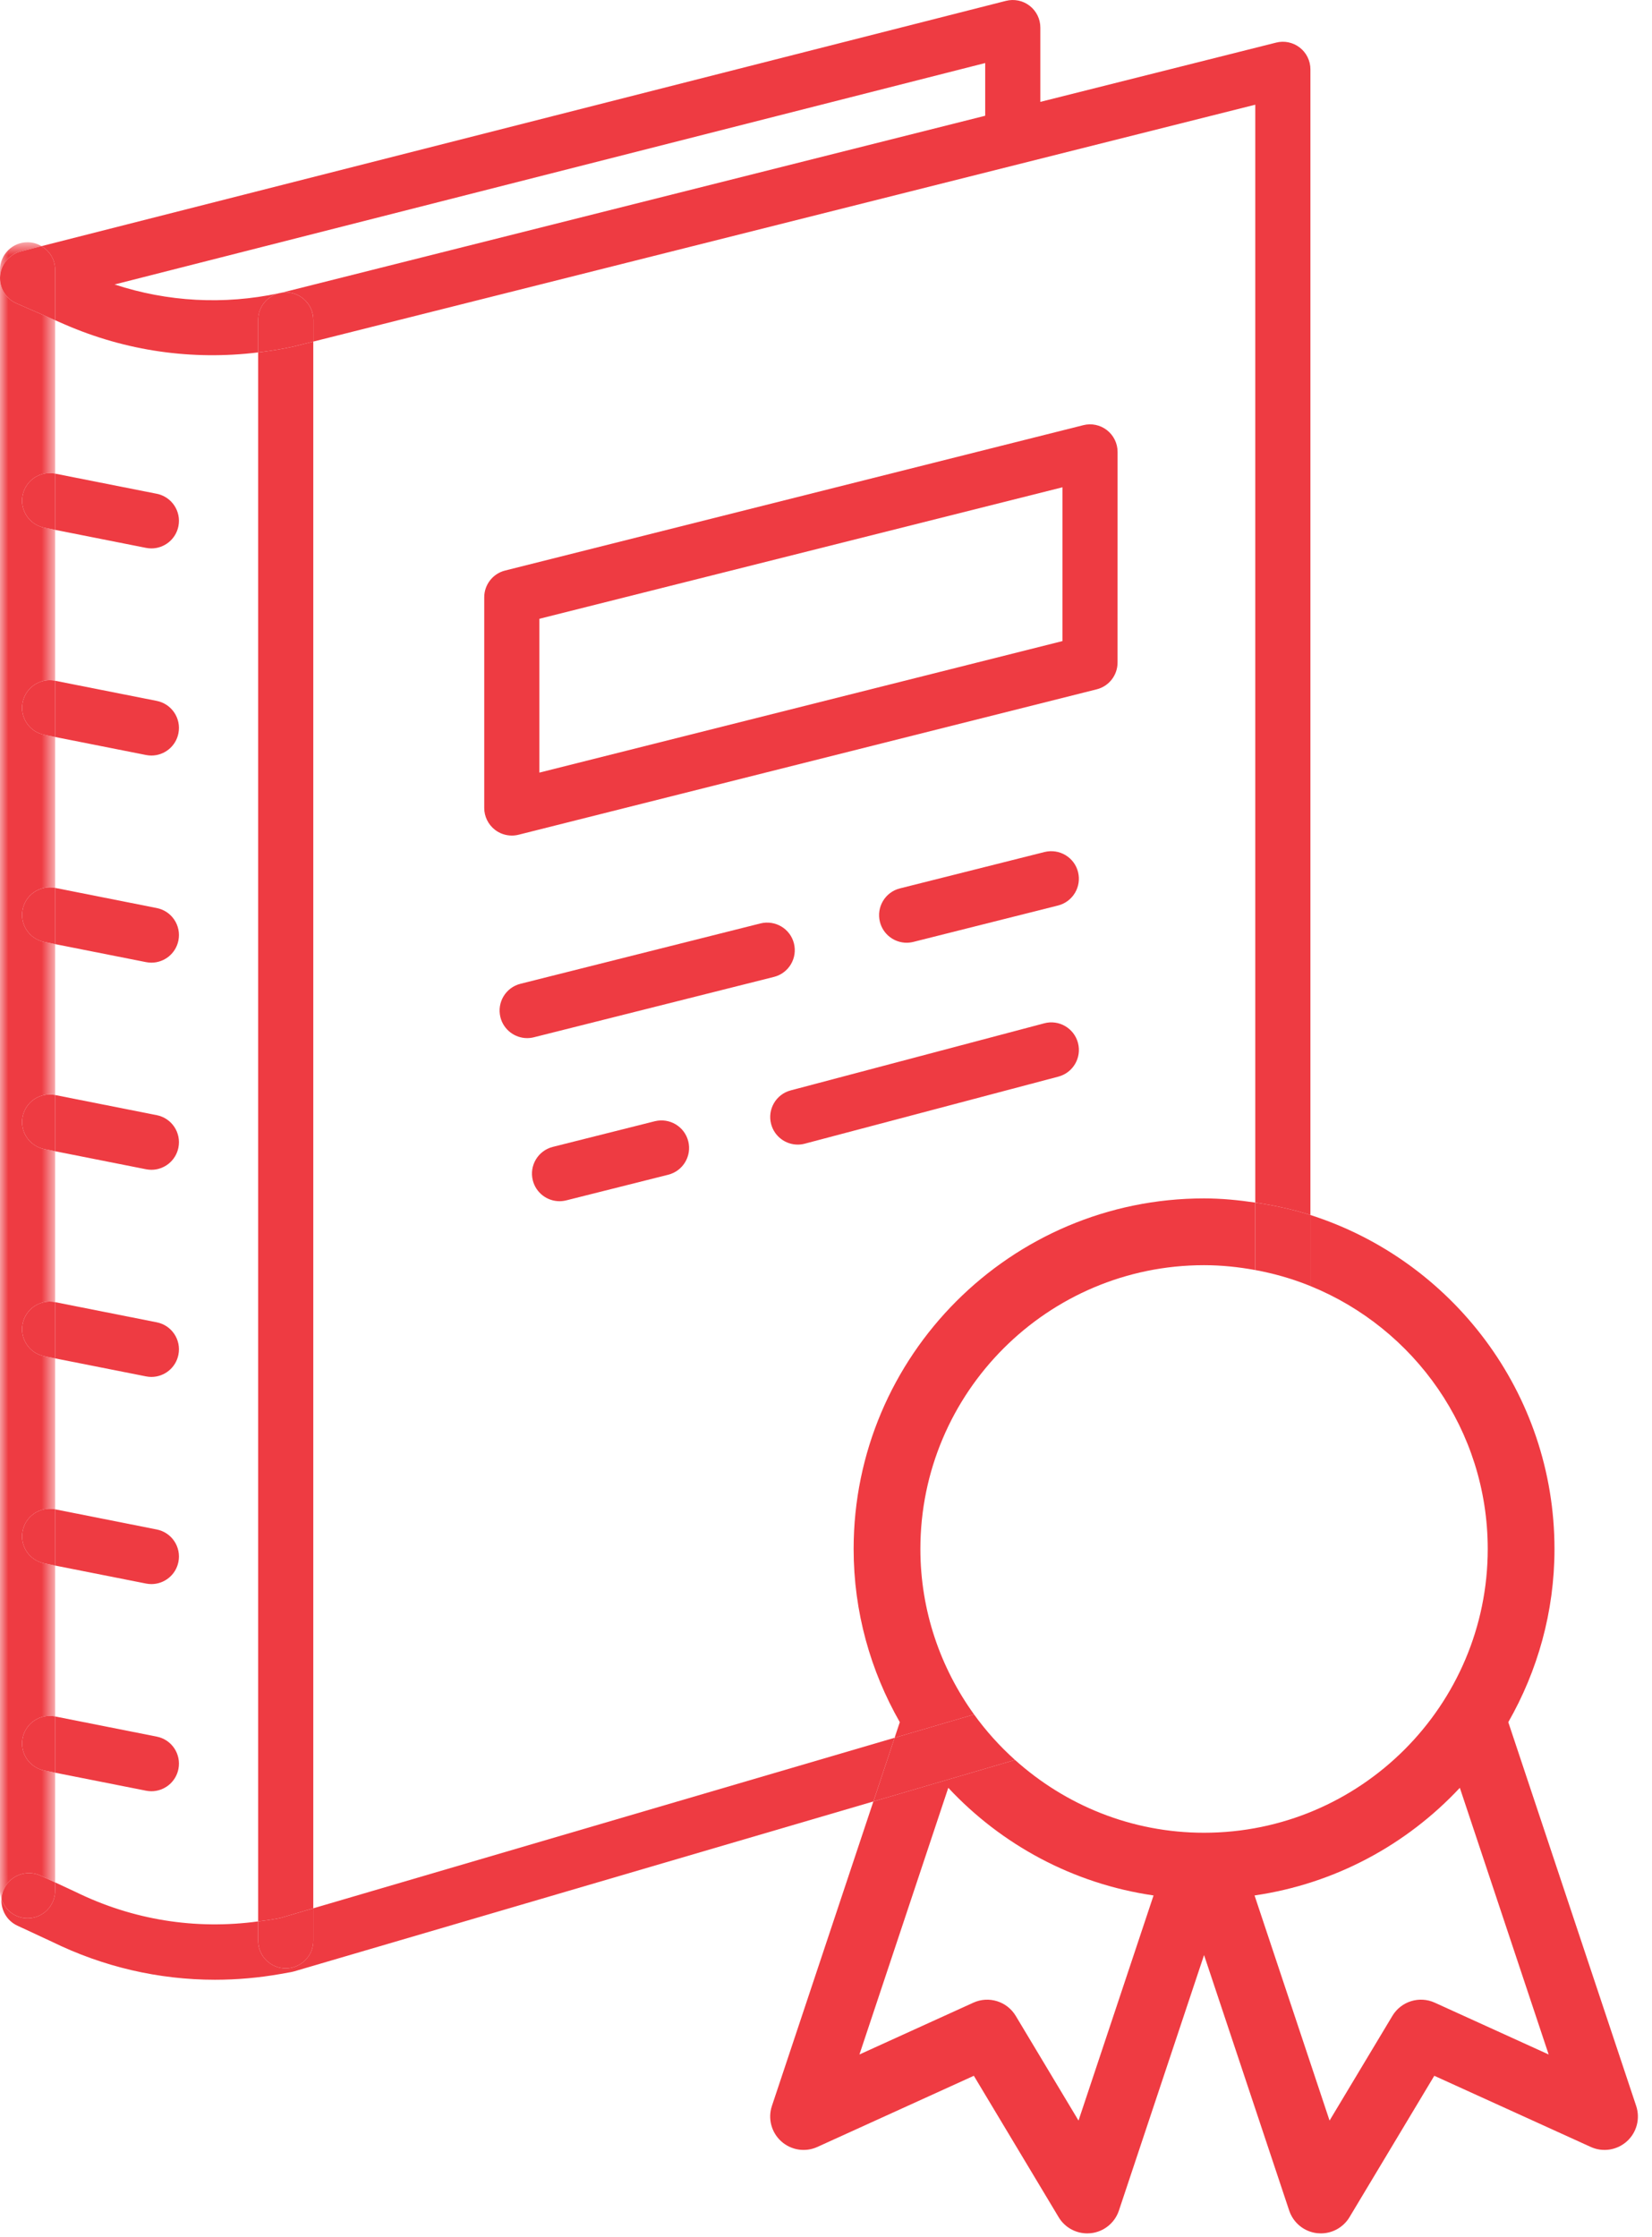
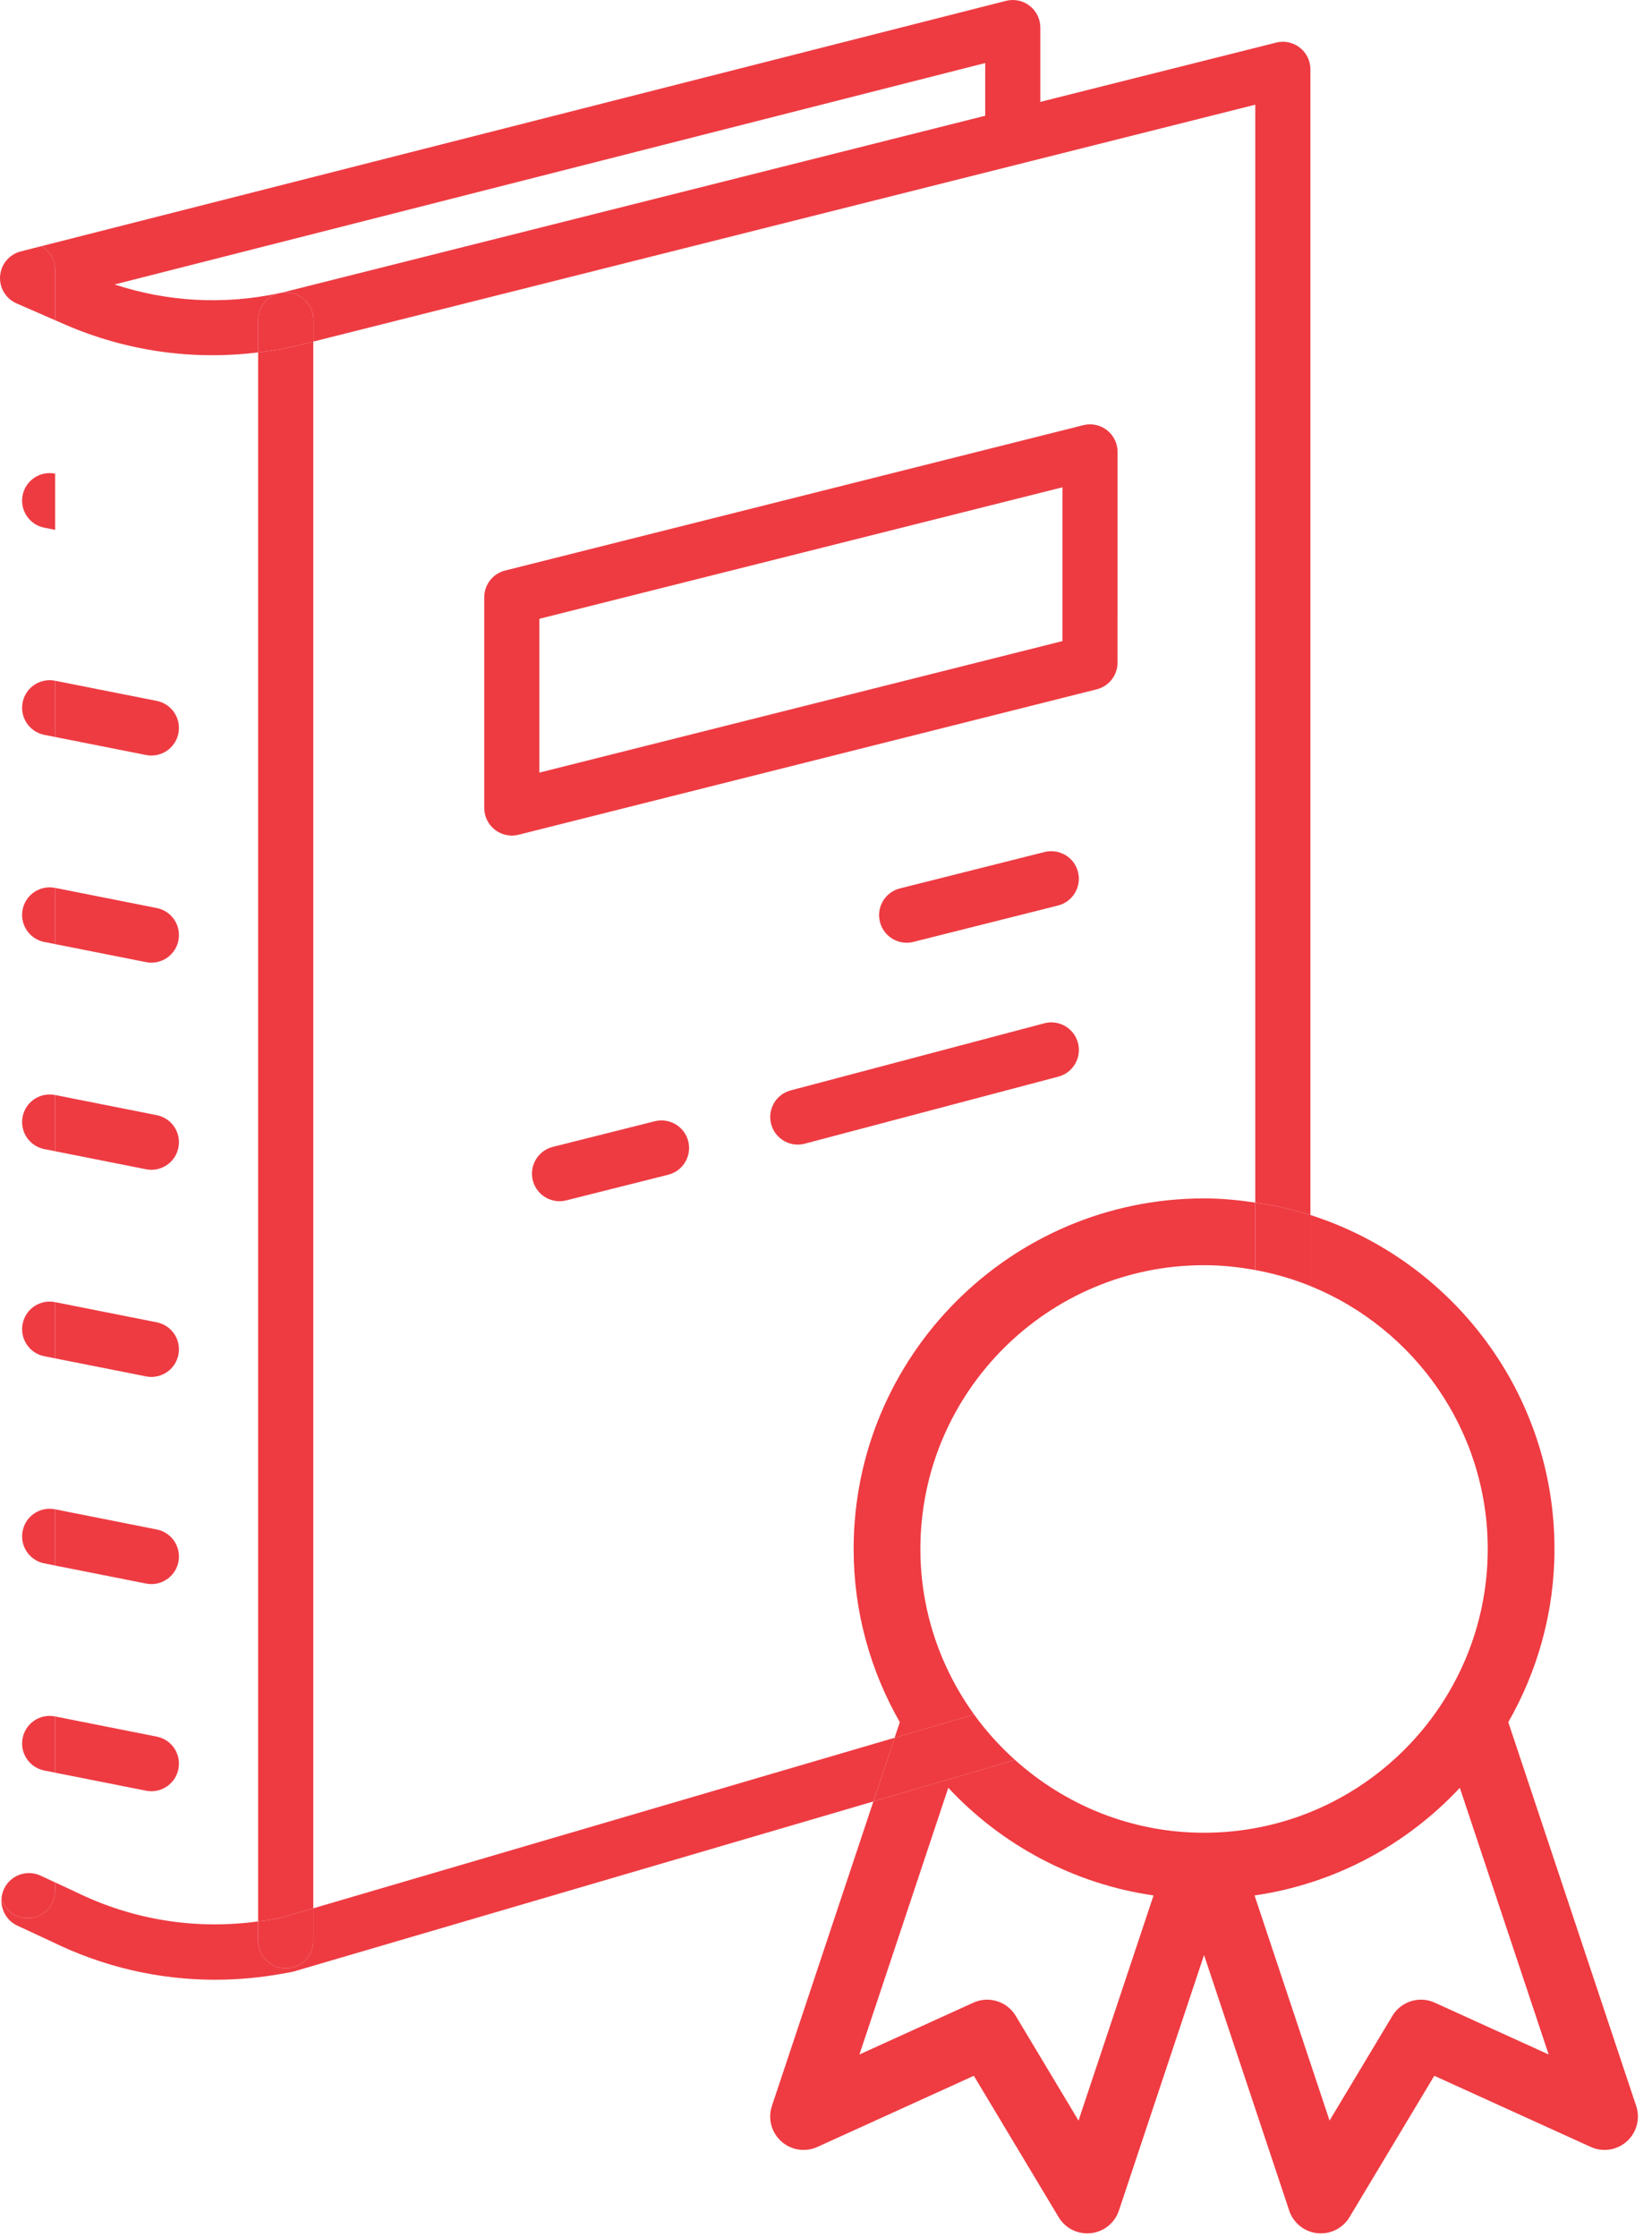
<svg xmlns="http://www.w3.org/2000/svg" xmlns:xlink="http://www.w3.org/1999/xlink" width="99px" height="134px" viewBox="0 0 99 134" version="1.1">
  <title>Group 66</title>
  <defs>
    <polygon id="path-1" points="0 0.721 3.305 0.721 3.305 99.98 0 99.98" />
  </defs>
  <g id="Operaciones" stroke="none" stroke-width="1" fill="none" fill-rule="evenodd">
    <g id="Op_Web" transform="translate(-1060, -3222)">
      <g id="Group-66" transform="translate(1060, 3222)">
        <path d="M85.983,119.97 C85.057,119.546 83.962,119.891 83.441,120.761 L79.677,127.032 L75.182,113.546 C80.008,112.845 84.3,110.505 87.484,107.098 L92.807,123.073 L85.983,119.97 Z M64.633,127.032 L60.871,120.761 C60.348,119.89 59.254,119.548 58.329,119.97 L51.504,123.073 L56.828,107.098 C60.01,110.505 64.302,112.845 69.129,113.546 L64.633,127.032 Z M98.052,126.157 L90.388,103.166 C92.139,100.103 93.156,96.566 93.156,92.79 C93.156,83.433 87.001,75.491 78.529,72.785 L78.529,77.041 C84.752,79.569 89.156,85.67 89.156,92.79 C89.156,102.164 81.53,109.79 72.156,109.79 C67.8,109.79 63.837,108.13 60.826,105.428 L52.339,107.916 L46.258,126.157 C46.007,126.912 46.226,127.744 46.819,128.277 C47.411,128.809 48.261,128.942 48.984,128.611 L58.36,124.349 L63.442,132.82 C63.804,133.426 64.459,133.79 65.155,133.79 C65.227,133.79 65.3,133.786 65.374,133.779 C66.151,133.693 66.806,133.163 67.053,132.423 L72.156,117.116 L77.258,132.423 C77.505,133.163 78.161,133.694 78.939,133.779 C79.01,133.786 79.084,133.79 79.157,133.79 C79.852,133.79 80.506,133.426 80.871,132.82 L85.953,124.349 L95.329,128.611 C96.05,128.941 96.902,128.809 97.494,128.277 C98.086,127.744 98.303,126.912 98.052,126.157 L98.052,126.157 Z" id="Fill-1" fill="#EF3B42" />
        <path d="M72.156,75.79 C73.205,75.79 74.227,75.899 75.224,76.082 L75.224,72.04 C74.219,71.892 73.201,71.79 72.156,71.79 C60.577,71.79 51.156,81.211 51.156,92.79 C51.156,96.565 52.172,100.102 53.923,103.166 L53.611,104.101 L58.374,102.704 C56.358,99.909 55.156,96.491 55.156,92.79 C55.156,83.416 62.782,75.79 72.156,75.79" id="Fill-3" fill="#EF3B42" />
        <path d="M18.774,114.316 L18.774,116.259 C18.774,117.171 18.034,117.912 17.122,117.912 C16.21,117.912 15.469,117.171 15.469,116.259 L15.469,115.101 C11.724,115.612 7.963,115.019 4.525,113.332 L3.304,112.764 L3.304,113.259 C3.304,114.171 2.564,114.912 1.652,114.912 C0.92,114.912 0.304,114.43 0.088,113.77 C0.054,114.423 0.41,115.062 1.04,115.355 L3.101,116.313 C6.184,117.826 9.509,118.596 12.885,118.596 C14.184,118.596 15.492,118.482 16.795,118.253 L17.451,118.136 C17.51,118.126 17.569,118.112 17.628,118.094 L52.339,107.916 L53.611,104.1 L18.774,114.316 Z" id="Fill-5" fill="#EE3B42" />
        <path d="M3.305,16.163 L3.305,19.184 L3.88,19.435 C7.553,21.032 11.509,21.596 15.47,21.111 L15.47,19.163 C15.47,18.392 16.001,17.749 16.716,17.567 C13.414,18.268 10.043,18.085 6.868,17.041 L59.04,3.776 L59.04,6.934 L16.862,17.538 C16.948,17.524 17.034,17.511 17.122,17.511 C18.034,17.511 18.775,18.25 18.775,19.163 L18.775,20.462 L75.225,6.272 L75.225,72.04 C76.357,72.207 77.464,72.445 78.53,72.785 L78.53,4.154 C78.53,3.644 78.294,3.164 77.893,2.851 C77.491,2.538 76.966,2.426 76.475,2.552 L62.345,6.103 L62.345,1.652 C62.345,1.142 62.11,0.661 61.706,0.348 C61.304,0.035 60.782,-0.074 60.285,0.051 L2.488,14.745 C2.975,15.032 3.305,15.557 3.305,16.163" id="Fill-7" fill="#EE3B42" />
        <path d="M75.225,76.082 C76.371,76.292 77.476,76.613 78.53,77.041 L78.53,72.785 C77.464,72.445 76.357,72.207 75.225,72.04 L75.225,76.082 Z" id="Fill-9" fill="#EE3B42" />
        <path d="M58.374,102.704 L53.611,104.1 L52.34,107.916 L60.826,105.428 C59.914,104.61 59.092,103.699 58.374,102.704" id="Fill-11" fill="#EE3B42" />
-         <path d="M9.074,32.852 C9.846,32.852 10.537,32.307 10.692,31.521 C10.87,30.626 10.288,29.756 9.393,29.579 L3.304,28.373 L3.304,31.741 L8.751,32.82 C8.859,32.842 8.968,32.852 9.074,32.852" id="Fill-13" fill="#EE3B42" />
        <path d="M9.074,45.26 C9.846,45.26 10.537,44.715 10.692,43.929 C10.87,43.034 10.288,42.164 9.393,41.987 L3.304,40.781 L3.304,44.149 L8.751,45.228 C8.859,45.25 8.968,45.26 9.074,45.26" id="Fill-15" fill="#EE3B42" />
        <path d="M9.074,57.668 C9.846,57.668 10.537,57.123 10.692,56.337 C10.87,55.441 10.288,54.572 9.393,54.396 L3.304,53.189 L3.304,56.557 L8.751,57.636 C8.859,57.657 8.968,57.668 9.074,57.668" id="Fill-17" fill="#EE3B42" />
        <path d="M9.074,70.076 C9.846,70.076 10.537,69.531 10.692,68.745 C10.87,67.849 10.288,66.98 9.393,66.804 L3.304,65.597 L3.304,68.965 L8.751,70.044 C8.859,70.065 8.968,70.076 9.074,70.076" id="Fill-19" fill="#EE3B42" />
        <path d="M9.074,82.484 C9.846,82.484 10.537,81.939 10.692,81.153 C10.87,80.257 10.288,79.388 9.393,79.212 L3.304,78.005 L3.304,81.373 L8.751,82.452 C8.859,82.473 8.968,82.484 9.074,82.484" id="Fill-21" fill="#EE3B42" />
        <path d="M9.074,94.894 C9.846,94.894 10.537,94.35 10.692,93.564 C10.87,92.668 10.288,91.799 9.393,91.623 L3.304,90.415 L3.304,93.784 L8.751,94.862 C8.859,94.883 8.968,94.894 9.074,94.894" id="Fill-23" fill="#EE3B42" />
        <path d="M9.074,107.303 C9.846,107.303 10.537,106.758 10.692,105.972 C10.87,105.076 10.288,104.207 9.393,104.031 L3.304,102.824 L3.304,106.192 L8.751,107.271 C8.859,107.292 8.968,107.303 9.074,107.303" id="Fill-25" fill="#EE3B42" />
        <path d="M32.324,37.068 L63.67,29.191 L63.669,38.404 L32.324,46.283 L32.324,37.068 Z M31.074,50.005 L65.722,41.294 C66.457,41.11 66.972,40.449 66.972,39.693 L66.974,27.072 C66.974,26.563 66.739,26.082 66.338,25.769 C65.936,25.456 65.411,25.345 64.92,25.47 L30.269,34.178 C29.535,34.362 29.019,35.023 29.019,35.78 L29.019,48.402 C29.019,48.911 29.255,49.391 29.656,49.705 C29.949,49.933 30.307,50.054 30.672,50.054 C30.806,50.054 30.941,50.038 31.074,50.005 L31.074,50.005 Z" id="Fill-27" fill="#EE3B42" />
-         <path d="M46.379,58.522 C47.265,58.299 47.801,57.402 47.579,56.517 C47.358,55.632 46.459,55.099 45.574,55.317 L31.19,58.933 C30.304,59.156 29.768,60.053 29.989,60.938 C30.178,61.688 30.852,62.188 31.591,62.188 C31.724,62.188 31.859,62.171 31.994,62.138 L46.379,58.522 Z" id="Fill-29" fill="#EE3B42" />
        <path d="M62.598,51.039 L53.93,53.219 C53.045,53.441 52.509,54.339 52.731,55.225 C52.919,55.974 53.593,56.474 54.332,56.474 C54.465,56.474 54.601,56.457 54.737,56.424 L63.405,54.244 C64.289,54.021 64.826,53.124 64.604,52.238 C64.382,51.355 63.49,50.823 62.598,51.039" id="Fill-31" fill="#EE3B42" />
        <path d="M39.24,67.167 L33.13,68.703 C32.244,68.926 31.708,69.823 31.929,70.708 C32.118,71.458 32.792,71.958 33.531,71.958 C33.664,71.958 33.8,71.941 33.934,71.908 L40.045,70.372 C40.93,70.149 41.467,69.252 41.245,68.367 C41.022,67.482 40.127,66.95 39.24,67.167" id="Fill-33" fill="#EE3B42" />
        <path d="M64.6,62.475 C64.368,61.593 63.457,61.065 62.581,61.3 L47.387,65.319 C46.504,65.55 45.979,66.454 46.212,67.337 C46.408,68.079 47.077,68.567 47.808,68.567 C47.948,68.567 48.09,68.549 48.231,68.511 L63.425,64.495 C64.308,64.261 64.833,63.358 64.6,62.475" id="Fill-35" fill="#EE3B42" />
        <path d="M16.861,17.538 C16.812,17.546 16.763,17.556 16.715,17.568 C16.748,17.561 16.78,17.557 16.812,17.55 L16.861,17.538 Z" id="Fill-37" fill="#EE3B42" />
        <path d="M17.565,20.766 C16.867,20.918 16.169,21.025 15.469,21.111 L15.469,115.101 C15.719,115.067 15.969,115.043 16.219,114.999 L16.785,114.899 L18.774,114.316 L18.774,20.462 L17.565,20.766 Z" id="Fill-39" fill="#EE3B42" />
        <path d="M16.22,114.999 C15.97,115.043 15.72,115.067 15.47,115.102 L15.47,116.26 C15.47,117.172 16.21,117.912 17.122,117.912 C18.034,117.912 18.775,117.172 18.775,116.26 L18.775,114.316 L16.785,114.899 L16.22,114.999 Z" id="Fill-41" fill="#EE3B42" />
        <path d="M18.774,20.462 L18.774,19.163 C18.774,18.25 18.034,17.511 17.122,17.511 C17.033,17.511 16.947,17.524 16.861,17.537 L16.812,17.549 C16.78,17.556 16.748,17.56 16.715,17.567 C16.001,17.749 15.469,18.391 15.469,19.163 L15.469,21.111 C16.169,21.025 16.867,20.918 17.565,20.766 L18.774,20.462 Z" id="Fill-43" fill="#EE3B42" />
        <g id="Group-47" transform="translate(0, 13.79)">
          <mask id="mask-2" fill="white">
            <use xlink:href="#path-1" />
          </mask>
          <g id="Clip-46" />
-           <path d="M2.433,98.569 L3.305,98.974 L3.305,92.401 L2.655,92.272 C1.76,92.095 1.178,91.226 1.356,90.331 C1.533,89.436 2.401,88.853 3.297,89.032 L3.305,89.034 L3.305,79.993 L2.655,79.864 C1.76,79.687 1.178,78.818 1.356,77.923 C1.533,77.028 2.401,76.444 3.297,76.624 L3.305,76.626 L3.305,67.583 L2.655,67.454 C1.76,67.277 1.178,66.408 1.356,65.512 C1.533,64.618 2.401,64.034 3.297,64.214 L3.305,64.215 L3.305,55.174 L2.655,55.046 C1.76,54.869 1.178,54 1.356,53.104 C1.533,52.21 2.401,51.629 3.297,51.805 L3.305,51.807 L3.305,42.766 L2.655,42.637 C1.76,42.461 1.178,41.591 1.356,40.696 C1.533,39.801 2.401,39.219 3.297,39.397 L3.305,39.399 L3.305,30.359 L2.655,30.23 C1.76,30.053 1.178,29.183 1.356,28.288 C1.533,27.394 2.401,26.81 3.297,26.989 L3.305,26.99 L3.305,17.951 L2.655,17.822 C1.76,17.645 1.178,16.775 1.356,15.88 C1.533,14.986 2.401,14.404 3.297,14.581 L3.305,14.582 L3.305,5.394 L0.993,4.386 C0.345,4.104 -0.051,3.442 0.006,2.738 C0.063,2.034 0.561,1.444 1.246,1.271 L2.488,0.955 C2.242,0.81 1.958,0.721 1.653,0.721 C0.741,0.721 -0,1.46 -0,2.373 L-0,99.469 C-0,99.649 0.037,99.818 0.089,99.98 C0.1,99.775 0.147,99.568 0.239,99.371 C0.621,98.544 1.604,98.185 2.433,98.569" id="Fill-45" fill="#EE3B42" mask="url(#mask-2)" />
        </g>
        <path d="M1.652,114.912 C2.564,114.912 3.304,114.172 3.304,113.26 L3.304,112.765 L2.432,112.359 C1.603,111.975 0.621,112.334 0.238,113.161 C0.146,113.358 0.099,113.565 0.089,113.77 C0.304,114.431 0.92,114.912 1.652,114.912" id="Fill-48" fill="#EE3B42" />
        <path d="M0.006,16.528 C-0.052,17.232 0.345,17.894 0.992,18.176 L3.305,19.184 L3.305,16.163 C3.305,15.556 2.975,15.032 2.487,14.745 L1.245,15.061 C0.561,15.235 0.063,15.824 0.006,16.528" id="Fill-50" fill="#EE3B42" />
        <path d="M3.297,28.371 C2.401,28.195 1.532,28.776 1.356,29.67 C1.178,30.565 1.76,31.435 2.654,31.612 L3.305,31.741 L3.305,28.372 L3.297,28.371 Z" id="Fill-52" fill="#EE3B42" />
        <path d="M3.297,40.779 C2.401,40.6 1.532,41.184 1.356,42.078 C1.178,42.973 1.76,43.843 2.654,44.02 L3.305,44.149 L3.305,40.78 L3.297,40.779 Z" id="Fill-54" fill="#EE3B42" />
        <path d="M3.297,53.188 C2.401,53.01 1.532,53.592 1.356,54.486 C1.178,55.382 1.76,56.251 2.654,56.428 L3.305,56.556 L3.305,53.19 L3.297,53.188 Z" id="Fill-56" fill="#EE3B42" />
        <path d="M3.297,65.596 C2.401,65.419 1.532,66 1.356,66.895 C1.178,67.79 1.76,68.659 2.654,68.836 L3.305,68.965 L3.305,65.598 L3.297,65.596 Z" id="Fill-58" fill="#EE3B42" />
        <path d="M3.297,78.004 C2.401,77.824 1.532,78.408 1.356,79.303 C1.178,80.198 1.76,81.067 2.654,81.244 L3.305,81.373 L3.305,78.006 L3.297,78.004 Z" id="Fill-60" fill="#EE3B42" />
        <path d="M3.297,90.414 C2.401,90.234 1.532,90.818 1.356,91.713 C1.178,92.608 1.76,93.477 2.654,93.654 L3.305,93.783 L3.305,90.416 L3.297,90.414 Z" id="Fill-62" fill="#EE3B42" />
        <path d="M3.297,102.822 C2.401,102.643 1.532,103.226 1.356,104.121 C1.178,105.016 1.76,105.885 2.654,106.062 L3.305,106.191 L3.305,102.824 L3.297,102.822 Z" id="Fill-64" fill="#EE3B42" />
      </g>
    </g>
  </g>
</svg>